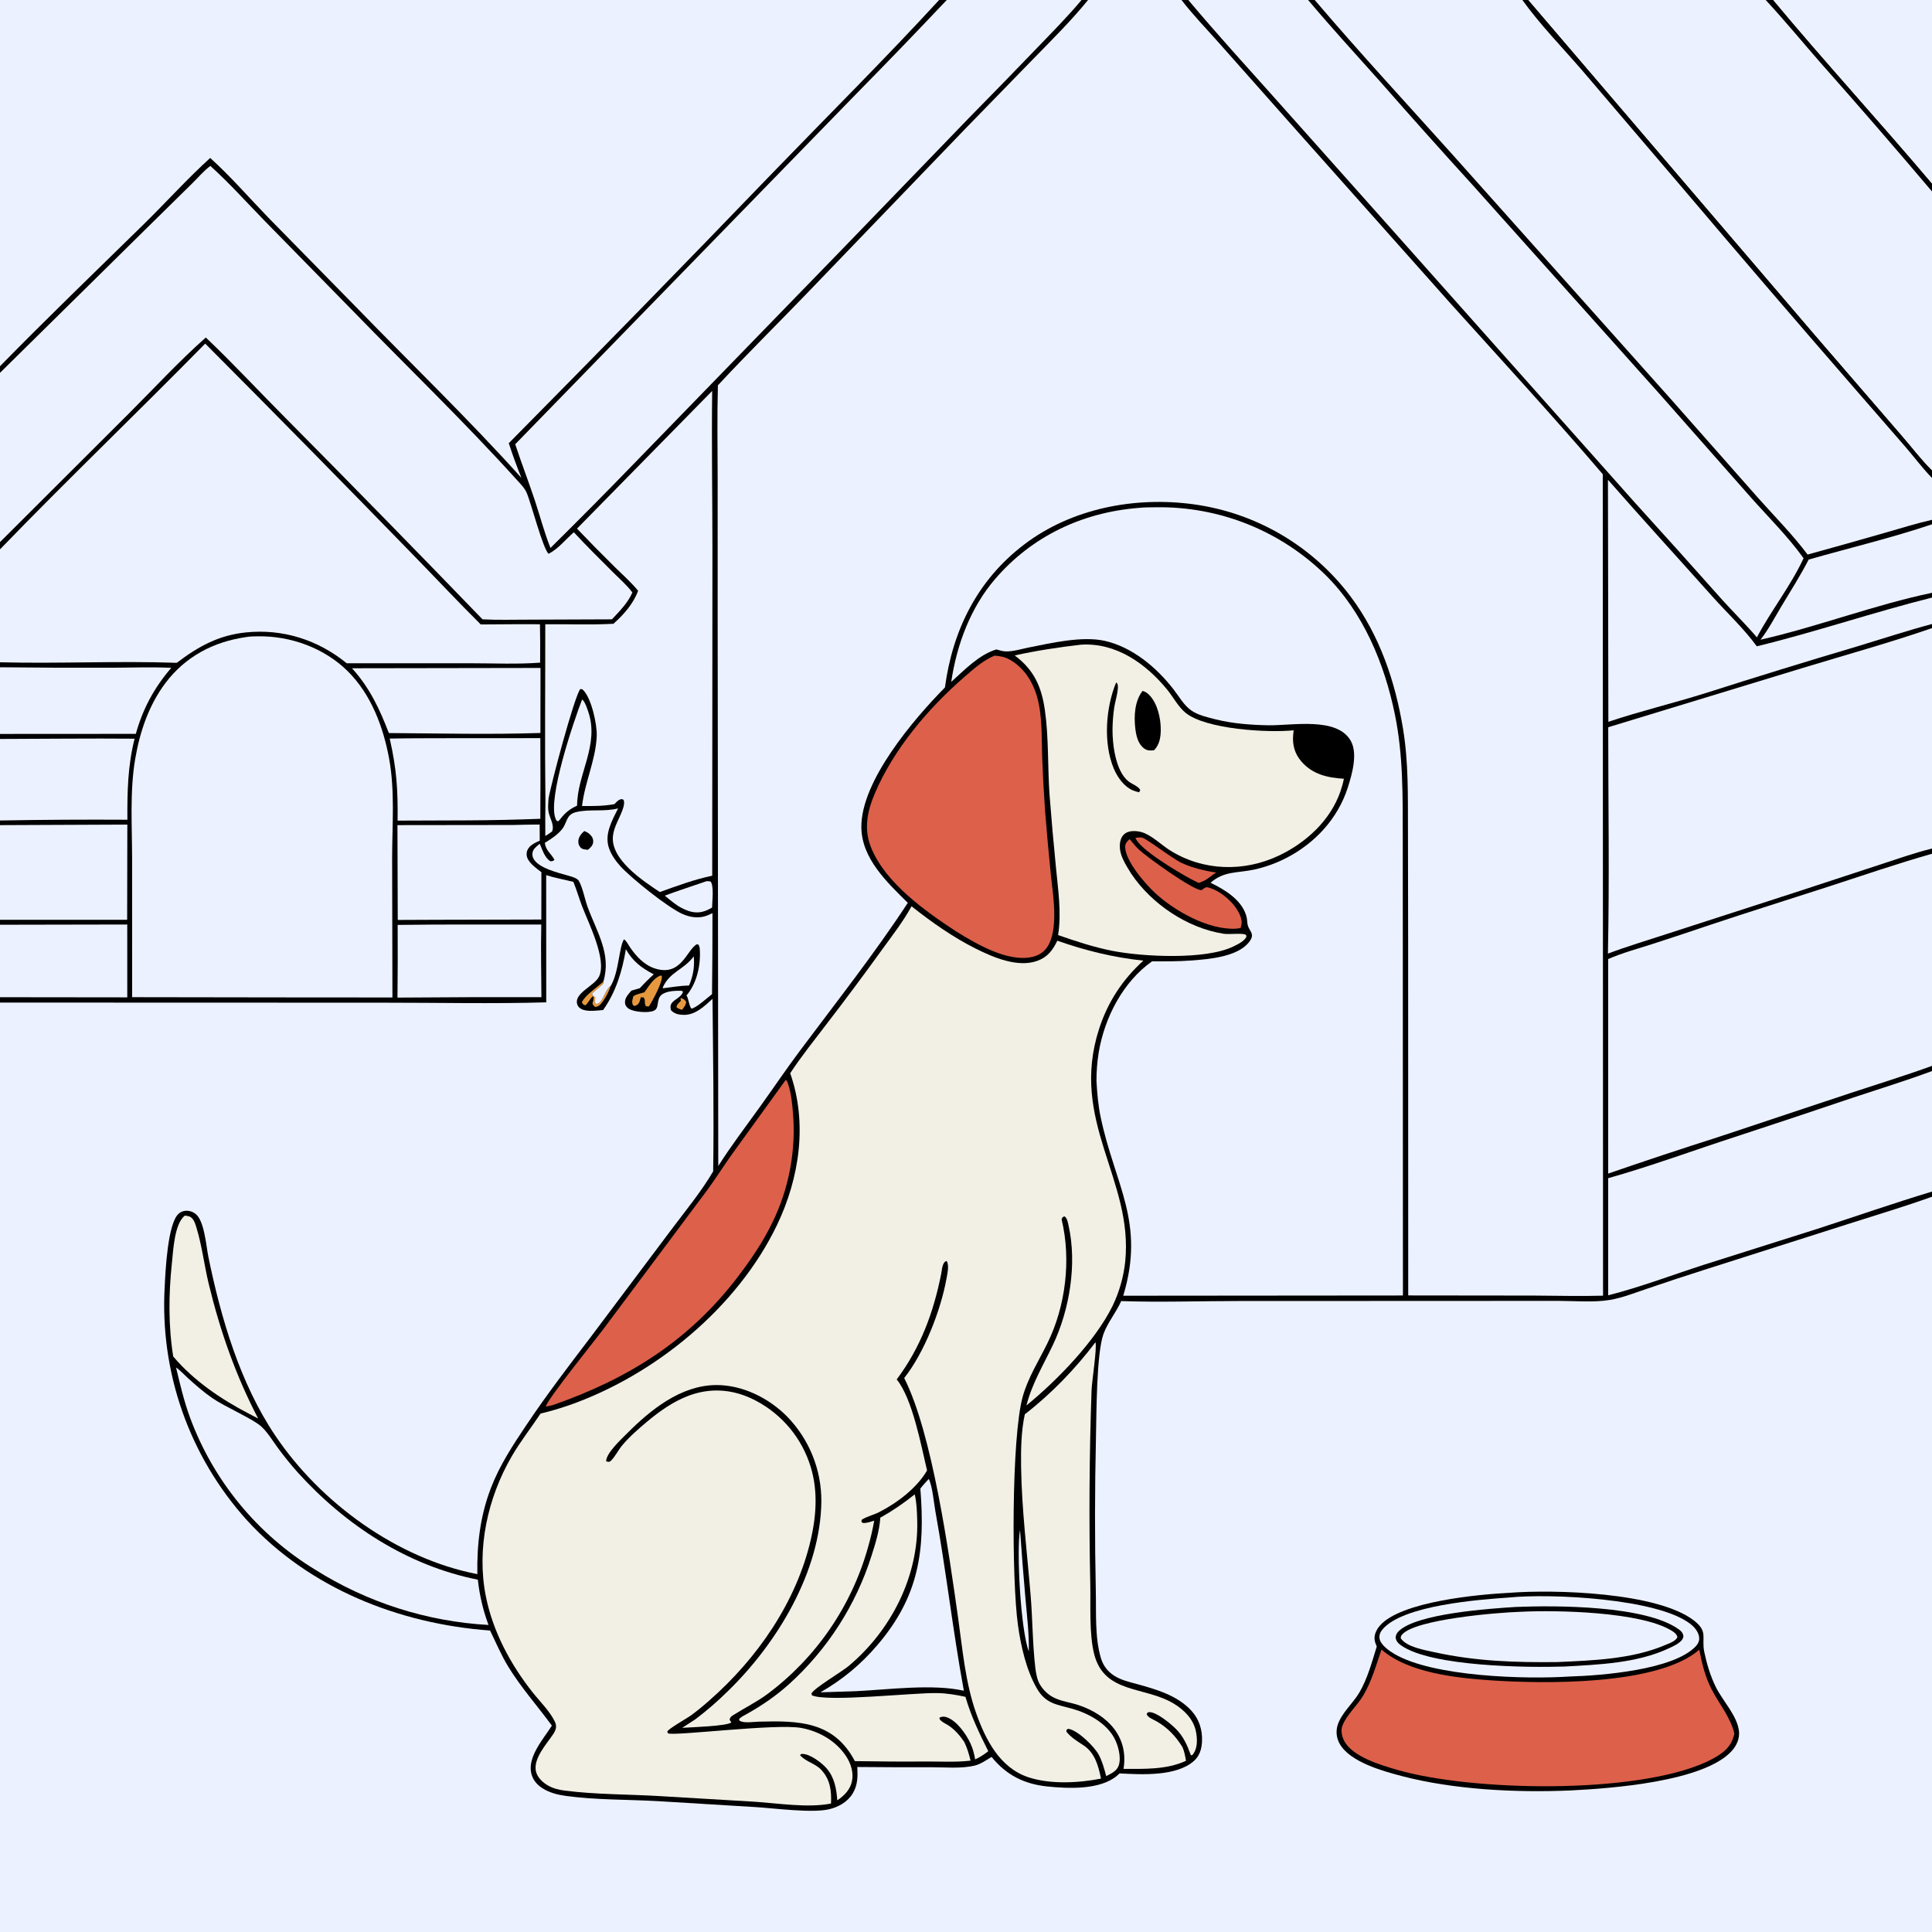
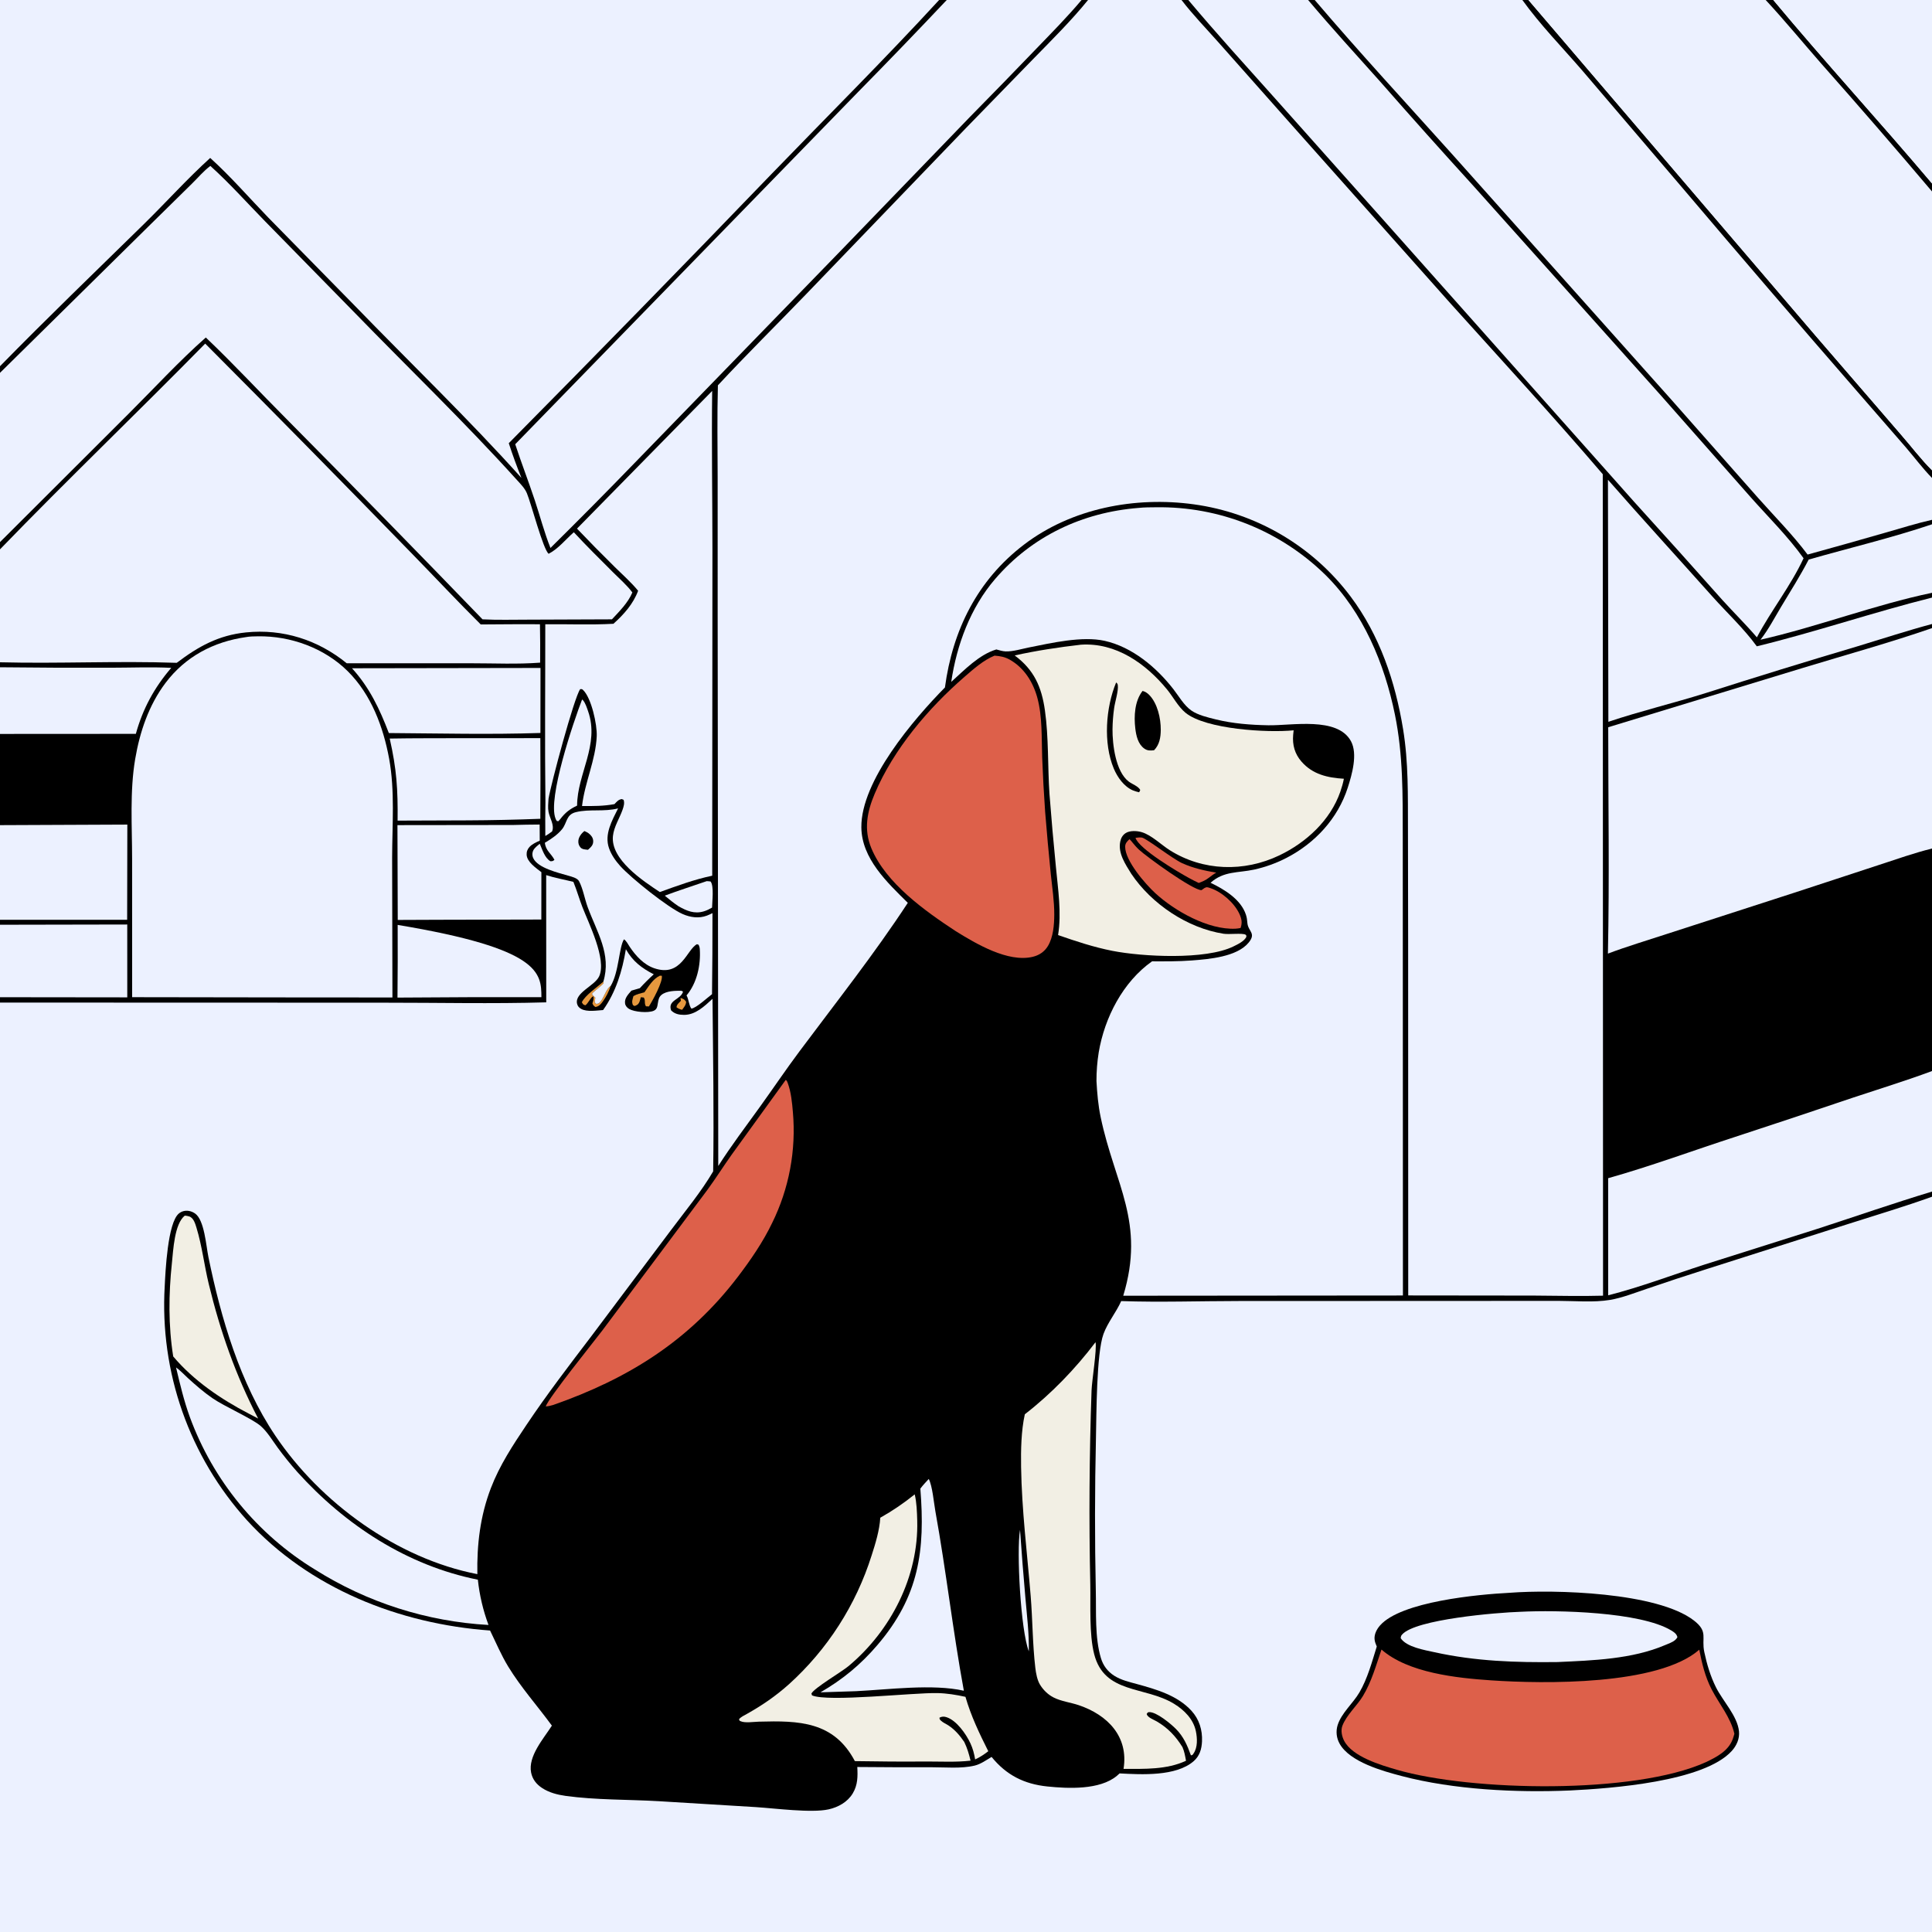
<svg xmlns="http://www.w3.org/2000/svg" width="1024" height="1024" viewBox="0 0 1024 1024" fill="none">
  <rect x="0" y="0" width="1024" height="1024" fill="#333333" stroke="none" />
  <g clip-path="url(#clip0_6921_1825)">
    <path d="M0 0H497.753H501.793H573.25H576.691H626.234H629.831H693.335H696.831H806.873H810.11H935.853H939.876H1024V97.228V101.476V249.256V253.336V275.516V277.882V314.201V316.731V330.729V332.912V449.739V452.494V564.938V567.674V631.557V634.29V1024H0V531.382V528.541V490.132V487.504V437.339V434.873V391.66V389.002V353.665V351.025V291.165V287.318V197.608V194.104V0Z" fill="black" />
    <path d="M360.671 528.982C360.83 529.006 360.997 529 361.149 529.054C362.434 529.515 362.902 529.886 363.656 530.942C363.618 532.688 362.506 533.866 361.529 535.225C360.345 534.932 359.597 534.601 358.587 533.917C358.548 532.471 359.933 531.514 360.878 530.448L360.671 528.982Z" fill="#E6983E" />
    <path d="M319.781 520.291L319.935 521.127C319.148 522.15 313.93 526.26 313.865 526.485C313.788 526.75 313.917 527.033 313.943 527.307L315.509 528.749C315.452 529.616 315.366 530.455 315.233 531.313L315.981 532.066C317.064 531.998 317.278 531.964 318.071 531.129C320.07 529.023 321.396 523.866 323.673 522.595C322.697 525.434 321.37 528.206 319.614 530.649C318.494 532.206 317.531 533.417 315.584 533.73C314.584 533.025 314.463 532.924 313.995 531.8C314.376 530.549 314.925 529.389 314.45 528.099C313.256 528.258 311.72 531.888 310.272 532.821C308.922 532.466 309.122 532.319 308.383 531.227C310.249 527.359 316.543 523.268 319.781 520.291Z" fill="#E6983E" />
    <path d="M341.557 525.942C343.841 522.716 346.037 518.91 349.711 517.143L350.776 517.155C351.412 520.395 345.861 530.406 343.931 533.437L342.374 533.362C341.28 531.738 342.308 530.297 341.202 528.704L339.633 528.567C339.386 529.492 339.165 530.552 338.741 531.411C338.199 532.508 337.397 532.832 336.319 533.215L335.466 532.72C334.691 530.814 335.237 529.927 335.718 527.963C337.552 526.891 339.52 526.471 341.557 525.942Z" fill="#E6983E" />
    <path d="M540.639 810.865C541.48 822.9 542.428 834.926 543.485 846.943C544.299 856.278 545.476 865.889 545.306 875.255C540.96 864.155 538.715 821.992 540.639 810.865Z" fill="#ECF1FF" />
-     <path d="M367.702 506.895C368.23 512.429 367.378 517.228 365.221 522.322C360.571 522.429 355.977 523.256 351.365 523.813L351.273 523.4C354.945 515.062 362.548 513.932 367.702 506.895Z" fill="#ECF1FF" />
    <path d="M601.844 444.064C602.782 443.947 604.337 443.757 605.25 443.938C607.739 444.431 621.444 455.175 626.563 457.504C632.328 460.127 638.427 461.462 644.637 462.534C643.259 463.243 642.047 464.241 640.807 465.162C639.071 466.52 637.421 467.213 635.371 467.996C633.619 467.161 631.89 466.281 630.186 465.355C624.207 462.086 603.553 449.875 601.844 444.064Z" fill="#DD604A" />
    <path d="M374.552 467.031C375.256 467.011 375.943 467.133 376.641 467.219C378.514 469.656 377.454 477.924 377.413 481.043C376.019 481.857 374.615 482.559 373.065 483.029C368.023 484.558 363.947 482.772 359.633 480.333C357.057 478.607 354.708 476.712 352.336 474.718C359.66 471.974 367.16 469.598 374.552 467.031Z" fill="#ECF1FF" />
    <path d="M308.522 370.736C308.69 370.881 308.882 371.003 309.026 371.172C310.291 372.654 311.074 375.176 311.714 377.007C317.915 394.737 305.896 410.203 305.878 426.987C301.908 428.885 299.566 430.704 296.895 434.213L295.949 435.252L295.142 435.161C294.768 434.59 294.747 434.607 294.446 433.859C290.168 423.223 303.934 382.642 308.522 370.736Z" fill="#ECF1FF" />
    <path d="M598.655 444.768C599.204 445.235 599.773 445.999 600.241 446.568C601.347 447.907 602.409 449.16 603.682 450.344C607.761 454.139 632.34 471.945 636.823 471.796C637.204 471.514 637.956 470.944 638.34 470.713C639.583 469.967 640.108 470.272 641.428 470.694C647.529 472.647 654.191 478.542 656.885 484.328C658.124 486.989 658.523 489.092 657.525 491.865C656.619 492.039 655.74 492.179 654.816 492.223C640.43 492.914 622.637 482.862 612.372 473.439C607.075 468.578 596.348 456.238 596.359 448.818C596.361 446.931 597.389 445.959 598.655 444.768Z" fill="#DD604A" />
    <path d="M97.936 644.311C98.783 644.366 99.427 644.478 100.253 644.727C102.6 645.432 103.495 648.616 104.139 650.723C107.079 660.333 108.273 670.747 110.649 680.556C116.717 705.609 124.928 728.989 136.83 751.859L131.824 749.235C117.138 741.613 102.541 731.706 91.803 718.941C89.208 702.694 89.363 685.891 91.1 669.559C91.847 662.547 92.408 648.772 97.936 644.311Z" fill="#F2EFE4" />
    <path d="M0 490.133L67.444 490.004L67.459 528.621L0 528.542V490.133Z" fill="#ECF1FF" />
    <path d="M958.639 296.589C980.331 290.362 1002.64 285.109 1024 277.883V314.202C993.52 320.558 963.534 332.145 933.094 339.066C937.285 333.721 940.586 327.347 944.091 321.511C949.032 313.284 954.224 305.112 958.639 296.589Z" fill="#ECF1FF" />
    <path d="M492.262 783.881C494.21 787.599 494.958 796.518 495.763 800.971C501.481 832.59 505.046 864.542 510.862 896.122C494.229 892.395 471.124 895.51 453.612 896.363C447.365 896.598 441.117 896.801 434.867 896.972C446.674 890.125 456.134 882.322 465.026 871.93C487.185 846.033 490.414 821.723 487.803 788.993C489.165 787.176 490.723 785.546 492.262 783.881Z" fill="#ECF1FF" />
    <path d="M0 353.664C19.564 353.885 39.128 353.965 58.693 353.904C69.347 353.892 80.133 353.446 90.77 353.968C81.779 364.435 75.686 375.636 72 388.959L0 389.001V353.664Z" fill="#ECF1FF" />
-     <path d="M210.772 490.221C236.134 489.873 261.529 490.062 286.895 490.022C286.598 502.831 286.888 515.695 286.959 528.508C261.53 528.457 236.101 528.535 210.672 528.744C210.807 515.903 210.841 503.062 210.772 490.221Z" fill="#ECF1FF" />
-     <path d="M0 391.66C23.768 391.611 47.563 391.315 71.329 391.521C67.687 406.083 67.449 419.585 67.517 434.474C45.01 434.341 22.504 434.474 0 434.873V391.66Z" fill="#ECF1FF" />
+     <path d="M210.772 490.221C286.598 502.831 286.888 515.695 286.959 528.508C261.53 528.457 236.101 528.535 210.672 528.744C210.807 515.903 210.841 503.062 210.772 490.221Z" fill="#ECF1FF" />
    <path d="M186.562 354.19L286.473 354.029L286.435 388.489C259.77 389.374 232.782 388.713 206.096 388.531C201.195 375.754 195.882 364.437 186.562 354.19Z" fill="#ECF1FF" />
    <path d="M244.88 391.247L286.391 391.234C286.475 405.482 286.473 419.729 286.385 433.976C273.552 434.473 260.714 434.753 247.872 434.815L210.734 434.944C210.916 418.443 210.242 407.709 206.555 391.454C219.32 391.218 232.111 391.311 244.88 391.247Z" fill="#ECF1FF" />
    <path d="M0 437.339L67.492 437.049L67.395 487.516L0 487.504V437.339Z" fill="#ECF1FF" />
    <path d="M286.091 447.213C287.434 450.292 288.704 454.697 291.73 456.479C292.916 456.434 292.971 456.485 293.864 455.723C292.104 452.304 289.208 450.883 288.794 446.672L289.469 446.276C292.421 444.51 295.713 442.207 297.895 439.506C300.697 436.04 299.953 431.75 305.273 430.447C312.469 428.684 320.163 430.384 327.602 428.461C324.392 434.931 320.197 442.168 322.794 449.57C324.032 453.097 326.258 456.256 328.745 459.017C334.477 465.384 353.929 480.995 361.781 484.45C365.854 486.242 370.426 486.914 374.671 485.3C375.678 484.917 376.655 484.446 377.624 483.978C377.649 498.297 377.57 512.616 377.388 526.934C374.876 528.811 369.119 534.215 366.463 534.596C365.11 532.931 365.116 529.746 363.875 527.591C369.388 521.11 371.481 511.497 370.903 503.03C370.846 502.19 370.644 501.519 370.293 500.759L369.397 500.453C363.967 503.263 361.165 518.086 346.783 513.197C341.268 511.322 336.975 506.627 333.81 501.902C332.921 500.575 332.055 498.731 330.724 497.849C328.028 502.097 328.097 515.214 323.671 522.595C321.394 523.866 320.068 529.023 318.069 531.129C317.276 531.964 317.062 531.998 315.979 532.066L315.231 531.313C315.364 530.455 315.45 529.616 315.507 528.749L313.941 527.307C313.915 527.033 313.786 526.75 313.863 526.485C313.928 526.26 319.146 522.15 319.933 521.127L319.779 520.291C324.196 505.799 316.354 494.014 311.478 480.784C309.901 476.506 309.009 471.033 306.911 467.066C305.991 465.326 302.968 464.652 301.166 464.119C296.198 462.648 285.008 460.13 282.613 454.796C282.544 454.645 282.483 454.491 282.43 454.334C282.377 454.177 282.333 454.017 282.296 453.855C282.26 453.693 282.232 453.53 282.213 453.365C282.194 453.2 282.183 453.035 282.18 452.869C282.178 452.703 282.184 452.537 282.199 452.372C282.214 452.207 282.237 452.043 282.269 451.88C282.301 451.717 282.341 451.557 282.39 451.398C282.439 451.239 282.495 451.084 282.56 450.931C283.21 449.403 284.853 448.241 286.091 447.213Z" fill="#ECF1FF" />
    <path d="M309.765 440.471C310.567 440.832 311.336 441.172 312.036 441.713C313.334 442.719 314.343 444.01 314.409 445.724C314.494 447.966 313.165 449.026 311.658 450.397C310.337 450.268 308.579 450.227 307.664 449.16C306.738 448.079 306.417 446.902 306.553 445.508C306.746 443.537 308.246 441.609 309.765 440.471Z" fill="black" />
    <path d="M272.002 437.259C276.677 437.123 281.352 437.044 286.028 437.023L286.081 445.571C284.207 446.393 282.144 447.326 280.71 448.831C279.574 450.023 279.046 451.403 279.134 453.064C279.339 456.918 284.214 460.137 286.944 462.272L286.919 487.373L232.746 487.497L210.811 487.585L210.656 437.335L272.002 437.259Z" fill="#ECF1FF" />
    <path d="M484.82 792.043C485.871 796.38 486.029 801.476 486.15 805.948C486.947 835.488 472.201 864.339 449.693 883.099C445.941 886.225 431.598 894.611 430.06 897.623L430.397 898.591C438.785 902.236 483.887 897.105 496.819 897.367C501.958 897.47 506.698 898.278 511.708 899.351C514.679 909.615 519.057 918.688 523.812 928.188C521.554 929.923 519.447 931.346 516.84 932.524C516.369 929.582 515.605 926.708 514.346 924.002C512.044 919.058 507.023 911.854 501.63 910.133C500.282 909.703 499.182 909.754 497.946 910.398C497.961 911.303 498.163 911.454 498.816 912.06C499.927 913.092 501.446 913.69 502.712 914.527C506.183 916.823 508.742 919.853 511.064 923.253C512.627 926.437 513.598 929.748 514.416 933.184C506.849 934.066 498.836 933.621 491.208 933.631C478.504 933.726 465.8 933.658 453.097 933.429C441.988 912.363 423.53 911.92 402.17 912.52C399.58 912.592 394.886 913.313 392.659 912.323C391.797 911.941 392.1 912.176 391.695 911.24C392.714 909.977 394.347 909.264 395.748 908.478C403.966 903.866 411.09 899.001 418.149 892.69C419.418 891.543 420.667 890.376 421.896 889.189C423.126 888.001 424.336 886.793 425.525 885.565C426.715 884.337 427.884 883.09 429.032 881.823C430.181 880.556 431.308 879.271 432.413 877.967C433.519 876.663 434.603 875.341 435.665 874.001C436.727 872.661 437.767 871.304 438.783 869.929C439.8 868.554 440.794 867.163 441.765 865.756C442.736 864.349 443.683 862.926 444.606 861.487C445.53 860.048 446.43 858.595 447.305 857.126C448.181 855.657 449.032 854.175 449.858 852.678C450.685 851.181 451.486 849.671 452.262 848.148C453.039 846.625 453.79 845.089 454.515 843.541C455.241 841.992 455.94 840.432 456.613 838.861C457.287 837.29 457.935 835.708 458.556 834.115C459.178 832.522 459.772 830.92 460.34 829.307C460.908 827.694 461.45 826.073 461.964 824.442C463.97 818.264 466.199 810.96 466.565 804.425C473.11 800.754 478.984 796.727 484.82 792.043Z" fill="#F2EFE4" />
    <path d="M93.305 724.766C95.54 726.328 97.58 728.586 99.612 730.434C103.761 734.205 107.951 737.864 112.576 741.052C119.082 745.536 133.899 751.979 138.302 755.921C141.79 759.044 144.34 763.407 147.097 767.175C150.4 771.685 153.907 776.031 157.617 780.213C182.99 808.357 215.855 829.815 253.274 837.267C253.71 841.368 254.4 845.426 255.344 849.442C256.289 853.457 257.481 857.397 258.919 861.263C256.889 861.149 254.86 861.004 252.833 860.827C250.807 860.649 248.784 860.44 246.764 860.198C244.745 859.956 242.73 859.683 240.718 859.378C238.708 859.072 236.702 858.734 234.701 858.366C232.701 857.996 230.707 857.596 228.719 857.164C226.732 856.731 224.752 856.267 222.779 855.773C220.806 855.277 218.841 854.751 216.885 854.194C214.929 853.637 212.982 853.049 211.044 852.43C209.107 851.811 207.18 851.162 205.262 850.482C203.345 849.801 201.439 849.091 199.545 848.351C197.651 847.61 195.768 846.84 193.898 846.04C192.028 845.239 190.171 844.409 188.327 843.551C186.483 842.691 184.654 841.803 182.838 840.887C181.022 839.97 179.222 839.024 177.436 838.05C175.65 837.076 173.88 836.074 172.126 835.044C170.373 834.014 168.636 832.956 166.915 831.871C165.968 831.292 165.027 830.703 164.092 830.105C163.157 829.507 162.228 828.899 161.306 828.281C160.384 827.663 159.469 827.035 158.559 826.398C157.651 825.761 156.748 825.115 155.852 824.459C154.957 823.803 154.069 823.137 153.187 822.463C152.306 821.788 151.432 821.104 150.564 820.411C149.697 819.718 148.837 819.016 147.984 818.306C147.132 817.594 146.288 816.874 145.45 816.146C144.612 815.417 143.783 814.68 142.961 813.934C142.139 813.188 141.325 812.433 140.519 811.67C139.713 810.906 138.915 810.135 138.125 809.355C137.335 808.575 136.554 807.787 135.78 806.991C135.007 806.194 134.242 805.39 133.485 804.578C132.729 803.765 131.981 802.945 131.241 802.117C130.502 801.289 129.771 800.453 129.049 799.61C128.328 798.766 127.615 797.916 126.911 797.058C126.207 796.199 125.512 795.333 124.826 794.461C124.14 793.588 123.464 792.708 122.796 791.821C122.129 790.934 121.471 790.04 120.822 789.14C120.174 788.238 119.535 787.331 118.905 786.417C118.276 785.503 117.656 784.582 117.045 783.655C116.435 782.727 115.835 781.794 115.244 780.854C114.654 779.914 114.073 778.968 113.501 778.016C112.931 777.064 112.37 776.106 111.819 775.143C111.269 774.179 110.728 773.209 110.197 772.234C109.667 771.258 109.147 770.278 108.637 769.292C108.127 768.306 107.628 767.315 107.138 766.319C106.649 765.322 106.17 764.32 105.702 763.314C105.234 762.307 104.777 761.296 104.33 760.28C103.883 759.264 103.447 758.243 103.021 757.218C102.596 756.192 102.181 755.163 101.777 754.129C101.373 753.095 100.98 752.057 100.598 751.015C97.518 742.552 95.372 733.531 93.305 724.766Z" fill="#ECF1FF" />
    <path d="M416.475 572.344C417.119 572.88 417.255 573.305 417.538 574.078C419.285 578.86 419.832 584.429 420.249 589.469C420.359 590.724 420.448 591.981 420.515 593.24C420.582 594.498 420.628 595.758 420.652 597.018C420.677 598.278 420.68 599.538 420.661 600.799C420.642 602.059 420.602 603.318 420.541 604.577C420.48 605.835 420.397 607.093 420.292 608.349C420.188 609.605 420.062 610.859 419.915 612.111C419.768 613.363 419.6 614.612 419.41 615.858C419.221 617.104 419.01 618.346 418.778 619.585C418.546 620.823 418.293 622.058 418.019 623.288C417.745 624.518 417.45 625.744 417.135 626.964C416.819 628.184 416.482 629.398 416.125 630.607C415.768 631.815 415.391 633.018 414.993 634.214C414.595 635.41 414.177 636.598 413.738 637.78C413.299 638.961 412.841 640.135 412.362 641.301C411.883 642.467 411.385 643.624 410.867 644.774C410.349 645.922 409.812 647.062 409.255 648.193C404.404 658.29 397.877 667.805 391.095 676.706C365.224 710.656 332.992 730.753 293.164 744.675C291.831 745.066 290.65 745.343 289.25 745.439C290.803 740.792 314.82 711.038 319.182 705.268L374.739 630.916C379.268 624.747 383.357 618.25 387.791 612.009L416.475 572.344Z" fill="#DD604A" />
    <path d="M852.242 254.268C870.459 275.062 889.126 295.468 907.539 316.089C915.365 324.854 924.233 333.06 931.138 342.563C962.313 334.963 992.855 324.541 1024 316.731V330.729C1010.73 334.288 997.611 338.594 984.458 342.569C957.562 350.545 930.753 358.805 904.031 367.349C886.934 372.724 869.472 376.866 852.467 382.57L852.242 254.268Z" fill="#ECF1FF" />
    <path d="M580.655 711.383C581.441 715.098 578.741 731.624 578.548 736.983C577.354 771.288 577.132 805.599 577.88 839.917C578.095 851.06 577.233 866.126 579.933 876.714C585.363 898.003 606.862 893.556 622.328 903.078C627.716 906.396 632.53 911.209 633.846 917.612C634.6 921.284 634.847 926.132 632.624 929.345C632.058 930.164 632.235 930.181 631.205 930.361C629.29 925.07 627.318 920.469 623.289 916.401C620.605 913.693 612.908 907.242 609.021 907.467C608.248 907.512 608.211 907.859 607.772 908.405C608.144 910.309 611.444 911.405 613.121 912.392C619.036 915.873 623.155 920.223 626.734 926.016C627.763 928.337 628.149 930.758 628.613 933.234C618.502 938.008 606.434 937.568 595.5 937.537C598.272 920.413 587.037 908.945 571.794 903.791C567.405 902.306 562.528 901.791 558.387 899.677C555.411 898.159 552.926 895.706 551.196 892.861C549.736 890.461 549.069 886.761 548.744 884.003C547.269 871.47 547.312 858.509 546.278 845.891C544.425 823.278 541.552 800.238 541.201 777.571C541.062 768.594 541.229 758.355 543.181 749.593C557.16 738.778 569.995 725.477 580.655 711.383Z" fill="#F2EFE4" />
    <path d="M852.352 624.472C874.958 618.113 897.283 609.835 919.635 602.584C940.543 595.745 961.413 588.795 982.247 581.735C996.155 577.105 1010.27 572.791 1024 567.674V631.557C1003.62 637.722 983.418 644.75 963.165 651.335L903.405 670.249C886.492 675.704 869.583 682.171 852.365 686.536L852.352 624.472Z" fill="#ECF1FF" />
    <path d="M527.126 347.504C530.125 347.742 532.541 348.142 535.195 349.639C542.808 353.935 547.553 361.539 549.802 369.802C552.534 379.839 552.007 391.148 552.377 401.512C552.743 411.093 553.264 420.666 553.94 430.231C554.83 441.282 555.833 452.322 556.948 463.352C557.685 470.445 558.816 477.657 558.782 484.792C558.756 490.194 558.257 496.684 555.418 501.413C553.592 504.455 550.738 506.34 547.307 507.149C534.178 510.246 517.268 500.175 506.594 493.559C490.321 482.88 469.529 468.129 461.831 449.575C457.713 439.653 459.574 430.241 463.608 420.693C473.577 397.099 492.074 375.296 511.315 358.644C516.108 354.496 521.208 349.932 527.126 347.504Z" fill="#DD604A" />
    <path d="M305.822 280.177L377.467 207.199C377.128 235.118 377.591 263.094 377.603 291.019L377.494 464.143C367.939 466.136 358.895 469.51 349.731 472.801C340.691 466.834 323.551 455.522 324.872 443.101C325.397 438.16 328.312 433.866 329.945 429.252C330.552 427.537 331.13 425.708 330.528 423.925L329.536 423.523C327.734 423.795 326.88 424.95 325.683 426.196C319.983 427.278 314.268 427.266 308.491 427.199C309.936 414.688 315.725 402.793 316.279 390.247C316.556 383.969 313.409 369.88 309.072 365.737C308.402 365.097 308.36 365.268 307.512 365.261C304.282 369.675 292.015 415.576 290.73 423.354C290.611 425.582 290.323 428.136 290.737 430.33C291.372 433.693 294.011 437.343 292.616 440.677C291.439 441.583 290.314 442.354 289.025 443.093C288.965 437.163 288.986 431.234 289.088 425.304C288.714 393.853 289.038 362.33 289.012 330.867C301.021 330.746 313.137 331.277 325.125 330.616C330.571 325.771 335.68 320.034 338.216 313.116C334.539 308.611 329.927 304.575 325.795 300.478C319.026 293.82 312.368 287.053 305.822 280.177Z" fill="#ECF1FF" />
    <path d="M572.909 341.7C591.412 340.474 607.264 351.648 618.581 365.453C621.795 369.374 624.419 374.556 628.361 377.79C639.075 386.582 672.067 388.479 685.656 387.082C685.558 387.9 685.474 388.72 685.403 389.541C684.952 394.874 686.251 399.577 689.811 403.661C695.762 410.489 703.692 412.229 712.284 412.757C711.847 415.058 711.166 417.415 710.396 419.624C705.097 434.839 692.344 446.541 678.076 453.37C659.396 462.31 637.639 461.745 620.014 450.63C615.413 447.728 610.384 442.667 605.233 441.09C602.741 440.327 598.803 440.071 596.527 441.621C594.963 442.686 594.13 444.221 593.755 446.044C592.474 452.27 596.522 458.104 599.601 463.121C610.376 479.156 629.336 491.919 648.56 494.91C651.431 495.357 658.341 494.459 660.111 495.369C660.674 495.659 660.477 495.779 660.612 496.529C659.489 498.899 656.045 500.496 653.755 501.623C639.002 508.889 605.404 507.085 589.564 503.966C579.666 502.016 570.318 498.907 560.806 495.603C562.72 483.732 560.768 471.427 559.658 459.548C558.371 446.644 557.232 433.728 556.241 420.799C555.249 406.22 555.876 390.94 553.826 376.489C552.049 363.957 548.05 355.053 537.812 347.395C549.33 344.838 561.192 343.046 572.909 341.7Z" fill="#F2EFE4" />
    <path d="M591.564 361.748C591.961 361.917 592.376 362.549 592.44 362.984C592.904 366.185 590.985 371.878 590.514 375.319C589.99 379.026 589.703 382.751 589.654 386.494C589.586 394.432 591.259 408.927 598.242 414.235C600.07 415.625 603.36 416.719 604.355 418.708L603.773 419.931C602.674 419.657 601.549 419.385 600.504 418.939C595.721 416.9 592.271 411.988 590.319 407.332C584.674 393.866 586.059 375.019 591.564 361.748Z" fill="black" />
    <path d="M605.584 366.207C606.973 366.552 608.137 367.332 609.132 368.35C613.492 372.812 615.265 380.722 615.231 386.843C615.21 390.813 614.548 394.71 611.683 397.644C609.662 397.875 608.143 397.945 606.444 396.715C603.165 394.342 602.192 389.916 601.737 386.132C600.949 379.58 601.379 371.568 605.584 366.207Z" fill="black" />
    <path d="M501.795 0H573.252C565.685 8.996 557.309 17.466 549.153 25.927C537.585 37.97 525.94 49.939 514.219 61.833L446.145 132.334L336.124 245.62C321.504 260.723 306.715 275.659 291.757 290.427C288.498 282.274 286.238 273.54 283.467 265.195C280.158 255.228 276.361 245.438 273.078 235.455L454.566 49.005C470.478 32.833 486.221 16.498 501.795 0Z" fill="#ECF1FF" />
-     <path d="M1024 452.494V564.938C1009.7 570.125 995.083 574.598 980.639 579.381L910.533 602.713C891.071 608.918 871.684 615.353 852.374 622.018L852.359 508.316C859.897 505.042 868.016 502.84 875.84 500.337C886.072 497.024 896.28 493.641 906.464 490.189C927.177 483.258 948.022 476.785 968.792 470.034C987.151 464.067 1005.43 457.792 1024 452.494Z" fill="#ECF1FF" />
    <path d="M852.39 385.453L955.342 354.076C978.211 347.103 1001.41 340.731 1024 332.912V449.739C1014.55 452.072 1005.3 455.362 996.055 458.383L950.816 473.223L883.381 495.036C873.016 498.448 862.431 501.571 852.227 505.433C853.069 465.506 852.401 425.394 852.39 385.453Z" fill="#ECF1FF" />
    <path d="M629.828 0H693.332C705.69 14.679 718.671 28.868 731.457 43.175C747.774 61.784 764.267 80.237 780.936 98.533L880.051 209.311L927.775 263.403C937.226 274.055 947.63 284.294 955.929 295.885C949.164 310.459 938.749 323.565 931.186 337.809C925.383 331.004 918.935 324.69 912.933 318.051C897.39 300.566 881.753 283.165 866.023 265.847L733.876 117.319L675.748 52.102C660.338 34.857 644.695 17.713 629.828 0Z" fill="#ECF1FF" />
    <path d="M130.375 337.678C132.336 337.302 134.682 337.291 136.684 337.259C154.054 336.978 171.935 343.476 184.333 355.777C196.734 368.082 203.158 385.284 206.257 402.166C209.361 419.071 207.88 437.358 207.84 454.534L207.999 528.683L148.75 528.641L70.036 528.525L70.019 455.198C70.011 437.838 68.737 419.452 71.647 402.322C74.1 387.887 78.852 373.751 87.734 361.957C98.281 347.95 113.236 340.126 130.375 337.678Z" fill="#ECF1FF" />
    <path d="M108.765 182.115C145.658 219.155 182.33 256.414 218.779 293.892C230.803 306.205 242.597 318.845 254.801 330.966C265.257 330.931 275.736 330.764 286.191 330.875C286.324 337.655 286.354 344.436 286.281 351.216C274.221 352.138 261.723 351.543 249.62 351.547L183.759 351.535C168.538 339.153 149.969 333.183 130.338 335.197C115.789 336.69 105.108 342.651 93.684 351.31C62.501 350.221 31.198 351.818 0 351.024V291.164C35.687 254.274 72.802 218.746 108.765 182.115Z" fill="#ECF1FF" />
    <path d="M0 197.607L79.861 118.862L101.833 97.242C104.958 94.186 107.988 90.539 111.494 87.949C121.669 97.105 130.919 107.495 140.486 117.284L187.548 165.31C216.331 194.954 246.319 223.768 274.007 254.426C275.968 256.597 278.126 258.722 279.271 261.447C281.537 266.84 287.864 291.226 290.797 293.516C295.887 290.912 299.86 285.835 304.14 282.1C310.91 289.434 318.04 296.423 325.087 303.489C328.428 306.838 332.355 310.212 335.161 314.02C332.911 319.442 328.302 324.008 324.344 328.26L279.75 328.429C271.786 328.422 263.691 328.677 255.741 328.255C221.311 292.611 186.654 257.189 151.77 221.988C137.523 207.715 123.705 192.749 109.083 178.883C94.854 191.457 81.704 205.801 68.237 219.226L0 287.317V197.607Z" fill="#ECF1FF" />
    <path d="M603.49 269.201C606.492 268.881 609.647 268.884 612.665 268.864C613.702 268.847 614.738 268.843 615.775 268.853C616.812 268.861 617.848 268.883 618.885 268.918C619.921 268.952 620.957 269 621.992 269.061C623.027 269.121 624.061 269.195 625.094 269.281C626.127 269.367 627.159 269.465 628.19 269.577C629.221 269.689 630.25 269.813 631.278 269.951C632.306 270.087 633.332 270.237 634.355 270.4C635.379 270.562 636.401 270.738 637.421 270.926C638.44 271.114 639.457 271.314 640.472 271.528C641.487 271.741 642.499 271.967 643.508 272.205C644.517 272.443 645.523 272.693 646.526 272.957C647.529 273.22 648.528 273.496 649.524 273.784C650.52 274.072 651.512 274.372 652.501 274.685C653.49 274.997 654.474 275.322 655.455 275.659C656.436 275.996 657.412 276.345 658.384 276.706C659.355 277.067 660.322 277.44 661.285 277.826C662.248 278.211 663.205 278.608 664.158 279.017C665.111 279.426 666.059 279.847 667.001 280.279C667.944 280.711 668.881 281.155 669.812 281.611C670.743 282.067 671.669 282.534 672.588 283.013C673.508 283.491 674.422 283.981 675.329 284.483C676.236 284.984 677.138 285.496 678.033 286.02C678.928 286.543 679.816 287.078 680.698 287.624C681.579 288.169 682.454 288.725 683.322 289.293C684.19 289.86 685.051 290.438 685.904 291.027C686.757 291.615 687.603 292.215 688.442 292.825C689.281 293.434 690.112 294.054 690.935 294.685C691.758 295.315 692.574 295.955 693.381 296.606C694.188 297.256 694.988 297.916 695.779 298.587C696.57 299.257 697.352 299.937 698.127 300.627C698.901 301.316 699.666 302.015 700.423 302.724C701.18 303.432 701.928 304.15 702.667 304.878C722.526 324.574 733.815 351.701 739.338 378.757C743.743 400.338 743.456 421.548 743.491 443.447L743.517 501.431L743.577 686.636L595.343 686.765C607.173 647.761 590.887 627.915 583.386 592.174C582.049 585.807 581.506 579.452 581.15 572.973C581.135 567.861 581.535 562.783 582.35 557.737C585.443 539.368 595.17 520.426 610.609 509.526C617.669 509.544 624.715 509.601 631.76 509.06C640.84 508.364 655.724 507.163 661.905 499.484C665.922 494.494 661.458 493.679 661.128 489.1C661.022 487.628 660.829 486.232 660.368 484.82C657.709 476.676 648.859 471.348 641.612 467.888C648.737 461.554 656.075 462.777 664.777 460.89C667.716 460.236 670.602 459.399 673.435 458.377C676.268 457.355 679.024 456.157 681.703 454.783C696.965 446.938 709.076 433.895 714.351 417.443C716.56 410.551 719.729 399.628 716.029 392.835C708.874 379.694 684.628 384.652 672.189 384.413C662.835 384.232 653.467 383.532 644.36 381.286C640.252 380.273 634.973 379.044 631.46 376.604C627.516 373.865 624.856 369.061 621.947 365.314C612.95 353.727 600.16 342.953 585.535 339.665C573.642 336.991 557.21 340.8 545.344 343.169C541.522 343.933 536.86 345.39 533.01 345.256C531.385 345.199 529.64 344.639 528.074 344.219C518.878 346.994 511.162 355.114 504.172 361.418C507.102 341.722 514.321 322.158 527.406 306.922C546.932 284.186 573.711 271.559 603.49 269.201Z" fill="#ECF1FF" />
    <path d="M696.828 0H806.87H810.107H935.85H939.873H1024V97.228V101.476V249.256V253.336V275.516C1015.97 277.315 1007.97 279.853 1000.04 282.109C986.068 286.132 972.075 290.073 958.06 293.933C950.18 283.383 940.56 273.732 931.809 263.877L885.818 211.807L769.674 81.732C745.304 54.598 720.479 27.764 696.828 0Z" fill="#ECF1FF" />
    <path d="M806.875 0H810.112L962.484 178.155L1007.25 229.991C1012.8 236.319 1018.08 243.347 1024 249.256V253.336C1019.05 248.254 1014.76 242.503 1010.14 237.119L984.091 207.164C953.071 171.485 922.273 135.616 891.697 99.556L838.687 37.433C828.103 25.177 816.349 13.145 806.875 0Z" fill="black" />
    <path d="M810.109 0H935.852H939.875H1024V97.228V101.476V249.256C1018.08 243.347 1012.8 236.319 1007.25 229.991L962.481 178.155L810.109 0Z" fill="#ECF1FF" />
    <path d="M935.852 0H939.875C967.313 32.921 996.333 64.492 1024 97.228V101.476C1004.7 78.671 985.138 56.089 965.322 33.729C955.492 22.515 945.992 10.925 935.852 0Z" fill="black" />
    <path d="M939.875 0H1024V97.228C996.333 64.492 967.313 32.921 939.875 0Z" fill="#ECF1FF" />
    <path d="M0 0H497.753C468.942 31.351 438.66 61.44 409.071 92.065C362.922 139.988 316.452 187.6 269.663 234.9C271.683 241.116 273.921 247.253 276.376 253.311C248.36 222.102 217.185 192.123 187.895 161.888L142.269 115.394C132.101 104.871 122.253 93.52 111.411 83.714C99.266 94.734 87.936 107.333 76.186 118.851C50.711 143.821 24.951 168.613 0 194.104V0Z" fill="#ECF1FF" />
-     <path d="M483.135 480.34C493.66 488.714 505.203 496.825 517.254 502.842C526.433 507.425 539.44 513.004 549.762 509.277C555.276 507.286 557.957 503.621 560.404 498.597C575.306 503.839 590.284 507.511 606.008 509.153C594.953 519.212 587.207 530.964 582.57 545.247C566.647 594.307 600.828 625.032 596.38 668.765C596.16 670.783 595.854 672.788 595.464 674.78C595.074 676.773 594.601 678.745 594.044 680.697C593.488 682.649 592.849 684.574 592.129 686.473C591.41 688.371 590.612 690.235 589.734 692.066C580.588 710.722 560.257 731.739 544.035 744.908C547.093 733.104 552.859 723.763 558.024 712.912C566.913 694.235 570.928 669.919 566.355 649.549C565.987 647.909 565.628 645.587 564.205 644.696C562.957 645.168 563.224 645.138 562.67 646.234C567.826 667.617 564.842 692.313 555.126 711.999C550.563 721.243 544.935 730.098 542.102 740.091C536.025 761.529 536.187 837.286 539.527 861.286C541.074 872.398 543.926 885.172 549.599 894.97C554.264 903.028 560.051 903.377 568.174 905.633C576.702 908.001 586.294 913.199 590.618 921.248C592.655 925.042 594.353 931.36 592.994 935.603C591.987 938.749 589.016 939.962 586.315 941.376C585.285 937.503 584.245 933.568 582.336 930.016C580.055 925.77 571.603 917.476 566.744 916.409C565.917 916.227 566.09 916.359 565.268 916.866L565.226 917.84C567.759 920.98 570.924 922.846 574.245 925.024C580.331 929.013 582.183 935.961 583.558 942.701C571.726 945.028 556.851 945.82 545.235 942.037C529.824 937.019 522.249 921.876 517.22 907.539C511.623 891.585 510.166 874.119 507.807 857.441C502.971 823.238 494.172 759.8 479.244 730.388C489.869 716.987 498.59 694.631 501.652 677.744C502.101 675.266 503.206 670.471 501.751 668.371C499.42 668.759 499.275 673.04 498.862 675.124C494.79 695.653 487.915 714.245 475.273 731.123C483.661 741.393 488.197 766.09 491.357 779.377C485.956 788.737 475.402 796.659 465.905 801.483C462.948 802.985 459.501 803.738 456.732 805.473L456.565 806.588L457.338 807.2C459.447 807.342 461.361 806.586 463.354 805.978C462.512 810.737 461.418 815.436 460.071 820.077C459.533 822.004 458.956 823.918 458.339 825.821C457.723 827.724 457.067 829.614 456.373 831.49C455.679 833.366 454.946 835.227 454.175 837.073C453.405 838.919 452.597 840.748 451.751 842.561C450.906 844.374 450.024 846.168 449.104 847.945C448.185 849.721 447.23 851.479 446.238 853.216C445.247 854.953 444.22 856.67 443.158 858.365C442.096 860.06 441 861.733 439.869 863.383C438.739 865.034 437.576 866.66 436.378 868.263C435.181 869.865 433.951 871.442 432.689 872.994C431.427 874.546 430.134 876.072 428.809 877.571C427.485 879.07 426.13 880.54 424.745 881.984C423.36 883.427 421.946 884.842 420.503 886.227C419.06 887.612 417.589 888.968 416.09 890.293C414.592 891.618 413.067 892.911 411.515 894.174C409.963 895.436 408.386 896.666 406.784 897.864C400.853 902.229 394.561 905.29 388.428 909.182C387.372 909.852 386.978 910.267 386.694 911.468L387.604 912.922C385.307 914.91 366.153 915.471 361.59 915.786L368.526 911.284C374.582 906.713 380.308 901.761 385.705 896.429C411.852 871.076 434.954 832.984 435.334 795.738C435.339 794.704 435.319 793.671 435.274 792.638C435.229 791.605 435.159 790.574 435.063 789.545C434.968 788.516 434.848 787.489 434.703 786.466C434.558 785.442 434.388 784.422 434.194 783.407C434 782.392 433.781 781.381 433.538 780.377C433.295 779.372 433.027 778.374 432.735 777.383C432.444 776.391 432.128 775.407 431.788 774.43C431.449 773.454 431.086 772.486 430.7 771.527C430.314 770.568 429.904 769.62 429.472 768.681C429.04 767.742 428.586 766.814 428.108 765.897C427.631 764.98 427.132 764.075 426.61 763.182C426.089 762.289 425.546 761.41 424.982 760.543C424.419 759.676 423.835 758.824 423.229 757.986C422.624 757.148 421.999 756.325 421.354 755.517C420.709 754.709 420.045 753.917 419.361 753.142C418.678 752.366 417.976 751.607 417.256 750.866C407.583 741.056 393.669 734.061 379.716 734.107C360.953 734.169 344.883 747.133 332.297 759.789C329.35 762.753 321.256 770.174 321.27 774.536C322.344 774.771 322.878 775.105 323.774 774.244C325.986 772.118 327.646 768.66 329.649 766.232C333.501 761.566 338.502 757.253 343.138 753.371C349.71 747.867 356.837 742.849 364.903 739.795C376.066 735.569 387.398 736.197 398.188 741.184C399.068 741.595 399.936 742.027 400.793 742.481C401.651 742.934 402.497 743.409 403.331 743.904C404.166 744.399 404.988 744.915 405.796 745.451C406.606 745.987 407.401 746.542 408.182 747.117C408.964 747.692 409.731 748.286 410.483 748.899C411.235 749.512 411.972 750.143 412.693 750.792C413.415 751.441 414.12 752.107 414.808 752.791C415.496 753.475 416.167 754.175 416.821 754.892C417.475 755.609 418.111 756.342 418.728 757.09C419.346 757.839 419.945 758.602 420.525 759.379C421.105 760.157 421.666 760.949 422.207 761.754C422.749 762.559 423.27 763.378 423.77 764.209C424.271 765.04 424.751 765.883 425.21 766.738C425.67 767.593 426.108 768.458 426.524 769.334C426.941 770.211 427.336 771.097 427.708 771.993C428.081 772.888 428.432 773.793 428.76 774.706C433.657 788.143 432.917 802.296 429.738 816.051C422.063 849.262 401.266 879.153 375.825 901.406C372.741 904.159 369.536 906.764 366.211 909.222C364.18 910.707 354.418 916.157 353.652 917.789L354.096 918.716C357.54 920.235 411.467 913.394 424.731 915.851C434.094 917.586 442.989 922.663 448.347 930.673C450.973 934.598 452.573 939.555 451.521 944.276C450.551 948.624 447.387 951.834 443.783 954.209C443.327 948.057 442.315 942.202 438.169 937.323C435.697 934.414 429.382 929.624 425.367 929.624C424.424 929.624 424.779 929.548 424.04 930.259C426.884 933.654 432.199 934.714 435.278 938.039C440.081 943.227 440.754 949.189 440.461 955.912C428.117 958.367 412.128 955.728 399.524 954.924L349.922 951.985C333.127 950.969 315.967 951.193 299.293 949.049C296.224 948.655 293.215 947.932 290.503 946.386C287.647 944.758 284.755 942.073 284.039 938.737C282.603 932.037 289.707 924.353 293.17 919.189C294.598 917.06 295.288 915.043 294.13 912.605C291.46 906.987 286.121 901.81 282.26 896.929C270.536 882.109 261.21 864.698 257.502 846.048C252.489 820.841 258.462 793.789 271.299 771.761C275.858 763.937 281.492 756.766 286.503 749.231C291.607 748.002 296.641 746.531 301.604 744.818C347.111 728.884 390.885 693.015 411.872 649.193C423.764 624.364 428.086 595.182 418.82 568.838C424.839 559.691 431.765 551.093 438.396 542.386C448.216 529.641 457.83 516.744 467.239 503.694C472.675 496.167 478.689 488.503 483.135 480.34Z" fill="#F2EFE4" />
    <path d="M576.691 0H626.234C632.198 7.81 639.278 15.074 645.795 22.44L684.904 66.544L769.03 161.088C795.989 191.016 823.321 220.734 849.501 251.345L849.649 686.737C837.476 687.098 825.233 686.728 813.052 686.684L746.388 686.61L746.343 498.565L746.245 439.452C746.186 421.634 746.557 404.123 743.666 386.471C739.539 361.275 731.272 336.678 715.784 316.086C715.166 315.264 714.537 314.449 713.899 313.642C713.261 312.835 712.612 312.037 711.954 311.246C711.296 310.455 710.629 309.673 709.951 308.899C709.273 308.124 708.586 307.358 707.89 306.601C707.194 305.844 706.488 305.095 705.773 304.355C705.059 303.615 704.335 302.884 703.602 302.162C702.87 301.44 702.128 300.727 701.377 300.023C700.627 299.319 699.868 298.624 699.1 297.939C698.333 297.254 697.557 296.579 696.773 295.913C695.989 295.247 695.196 294.591 694.396 293.944C693.596 293.297 692.787 292.661 691.971 292.034C691.155 291.407 690.332 290.791 689.5 290.185C688.67 289.579 687.831 288.983 686.985 288.397C686.139 287.812 685.286 287.237 684.426 286.672C683.566 286.107 682.699 285.554 681.825 285.011C680.951 284.468 680.071 283.935 679.184 283.414C678.298 282.893 677.404 282.382 676.504 281.882C675.605 281.383 674.7 280.895 673.788 280.418C672.877 279.941 671.96 279.475 671.036 279.02C670.114 278.566 669.185 278.123 668.251 277.691C667.317 277.26 666.378 276.84 665.434 276.431C664.49 276.022 663.54 275.626 662.586 275.241C661.632 274.856 660.674 274.482 659.71 274.121C658.747 273.76 657.779 273.41 656.807 273.073C655.835 272.735 654.86 272.409 653.88 272.096C652.9 271.783 651.917 271.481 650.929 271.192C649.942 270.903 648.951 270.626 647.957 270.361C646.963 270.096 645.965 269.844 644.965 269.603C643.965 269.363 642.961 269.135 641.955 268.92C640.949 268.705 639.941 268.502 638.93 268.311C637.919 268.12 636.906 267.942 635.89 267.776C634.875 267.611 633.858 267.458 632.838 267.317C601.673 263.011 567.997 269.364 542.671 288.711C517.987 307.568 504.919 333.968 500.835 364.37C484.13 381.345 456.314 413.925 456.534 438.491C456.682 455.051 470.239 467.727 481.156 478.527C463.339 505.721 443.113 531.28 423.68 557.313C416.576 566.83 409.904 576.722 402.971 586.372C395.45 596.84 387.613 607.131 380.691 618.008L380.376 326.195L380.37 252.962C380.336 236.732 380.07 220.452 380.5 204.228C395.726 187.837 411.696 172.085 427.222 155.973L512.238 67.612L547.732 31.152C557.6 21.05 567.789 10.965 576.691 0Z" fill="#ECF1FF" />
    <path d="M289.49 463.832C294.26 465.383 299.071 466.19 303.911 467.406C305.695 471.781 306.978 476.34 308.68 480.752C311.999 489.354 321.651 508.471 317.578 517.449C315.292 522.485 304.529 526.131 305.85 531.973C306.15 533.303 306.919 534.119 308.081 534.761C311.122 536.441 316.32 535.573 319.651 535.346C326.458 525.805 329.839 514.568 331.729 503.099C335.301 509.483 340.112 513.128 346.516 516.404C343.906 518.757 341.483 521.176 339.11 523.767L334.662 525.06C333.019 526.977 330.893 529.078 331.298 531.849C331.487 533.138 332.388 534.141 333.476 534.777C336.233 536.387 343.458 537.016 346.458 535.744C347.605 535.258 348.109 534.483 348.395 533.313C348.538 532.731 348.607 532.134 348.708 531.543C348.992 529.886 349.228 528.454 350.605 527.311C353.211 525.148 357.996 525.089 361.194 525.134L362.024 525.596C360.79 529.94 353.782 529.995 355.693 535.507C357.54 537.415 359.891 537.883 362.491 537.904C368.622 537.953 373.367 533.311 377.644 529.398C377.929 559.835 378.465 590.424 377.994 620.857C371.632 631.69 363.298 641.759 355.766 651.811L313.366 708.292C301.571 723.796 289.856 739.065 279.014 755.261C271.8 766.038 264.827 776.574 260.154 788.781C254.506 803.538 252.727 818.647 253.009 834.329C210.562 826.125 169.898 796.585 145.907 760.913C127.214 733.118 117.13 698.767 110.461 666.235C109.241 660.283 108.344 646.651 103.39 643.178C102.416 642.496 101.281 642.004 100.105 641.814C98.206 641.505 96.275 641.95 94.789 643.193C88.866 648.148 87.689 673.802 87.297 681.816C87.215 683.219 87.151 684.623 87.103 686.028C87.056 687.433 87.027 688.838 87.014 690.243C87.002 691.649 87.007 693.055 87.03 694.46C87.052 695.865 87.093 697.27 87.15 698.675C87.207 700.079 87.282 701.482 87.374 702.885C87.466 704.288 87.576 705.689 87.703 707.089C87.83 708.488 87.974 709.886 88.136 711.283C88.297 712.679 88.476 714.073 88.672 715.465C88.868 716.857 89.082 718.246 89.312 719.633C89.543 721.02 89.791 722.403 90.056 723.783C90.32 725.164 90.602 726.541 90.901 727.914C91.201 729.287 91.516 730.657 91.849 732.022C92.182 733.388 92.532 734.749 92.899 736.106C93.266 737.463 93.649 738.816 94.049 740.163C94.45 741.51 94.867 742.852 95.3 744.189C95.734 745.526 96.184 746.858 96.65 748.184C97.117 749.51 97.599 750.83 98.099 752.144C98.598 753.458 99.113 754.765 99.645 756.066C100.177 757.367 100.725 758.662 101.288 759.949C101.852 761.237 102.432 762.518 103.027 763.791C103.622 765.064 104.234 766.329 104.861 767.587C105.488 768.846 106.13 770.096 106.788 771.338C107.445 772.58 108.118 773.814 108.807 775.039C109.496 776.264 110.199 777.481 110.918 778.689C111.637 779.897 112.37 781.096 113.118 782.286C113.867 783.476 114.63 784.656 115.407 785.827C116.184 786.998 116.976 788.16 117.783 789.311C118.59 790.462 119.41 791.603 120.245 792.734C121.08 793.865 121.928 794.985 122.79 796.095C123.653 797.205 124.529 798.304 125.418 799.392C126.308 800.48 127.211 801.557 128.128 802.623C129.044 803.689 129.973 804.743 130.916 805.786C163.926 841.91 211.66 860.729 259.748 864.214C262.885 870.628 265.609 877.167 269.336 883.28C276.133 894.426 284.831 904.125 292.511 914.626C288.145 921.481 279.767 930.84 281.501 939.507C282.218 943.096 284.369 945.767 287.399 947.731C291.09 950.125 295.388 951.243 299.699 951.843C315.861 954.09 332.916 953.721 349.231 954.674L400.717 957.811C410.819 958.46 430.075 961.002 439.117 959.012C444.237 957.885 449.19 955.148 451.957 950.565C454.638 946.123 454.661 941.552 454.378 936.543C467.434 936.666 480.49 936.709 493.547 936.672C500.903 936.667 509.44 937.51 516.618 935.796C519.772 935.042 522.794 932.86 525.557 931.201C533.372 940.836 542.81 945.599 555.137 946.867C566.177 948.003 582.905 948.781 591.955 941.243C592.454 940.824 592.94 940.39 593.413 939.941C605.026 940.564 623.309 941.614 632.656 933.476C635.813 930.726 636.904 927.08 637.088 922.998C637.361 916.922 635.597 911.207 631.453 906.695C624.018 898.598 612.878 895.41 602.647 892.597C598.516 891.461 594.249 890.51 590.586 888.186C587.077 885.96 584.7 882.806 583.51 878.84C580.202 867.819 581.073 854.486 580.799 843.009C580.225 816.158 580.249 789.307 580.871 762.457C581.157 749.959 581.1 717.358 584.874 707.024C587.114 700.893 591.587 695.603 594.262 689.602C614.964 690.299 635.925 689.576 656.661 689.56L773.368 689.516L825.925 689.486C834.72 689.496 844.656 690.429 853.304 688.981C859.851 687.885 866.426 685.244 872.722 683.138C883.22 679.536 893.759 676.058 904.338 672.705L980.125 648.566C994.771 643.884 1009.53 639.508 1024 634.29V1024H0V531.382L203.305 531.446C231.986 531.423 260.859 532.094 289.519 531.262L289.49 463.832Z" fill="#ECF1FF" />
    <path d="M800.066 844.216C823.897 842.373 878.444 843.913 897.802 858.895C905.578 864.912 901.668 867.873 903.32 875.655C904.682 882.073 906.557 888.403 909.489 894.296C913.094 901.542 920.875 909.503 921.698 917.629C922.091 921.506 920.477 925.16 917.912 928C903.11 944.389 853.672 947.938 832.126 948.986C803.642 950.205 770.589 948.599 742.956 941.347C733.029 938.741 715.379 933.919 710.008 924.154C709.802 923.786 709.615 923.408 709.447 923.021C709.279 922.634 709.131 922.24 709.002 921.837C708.874 921.435 708.767 921.028 708.68 920.615C708.594 920.202 708.528 919.785 708.483 919.366C708.439 918.946 708.416 918.525 708.414 918.103C708.412 917.681 708.432 917.26 708.472 916.84C708.513 916.42 708.575 916.003 708.657 915.59C708.741 915.176 708.844 914.767 708.968 914.364C711.052 907.825 717.1 902.872 720.527 897.007C724.854 889.599 727.174 880.84 729.713 872.701C729.169 871.444 728.638 870.119 728.539 868.737C728.353 866.108 729.705 863.532 731.382 861.599C742.464 848.829 783.417 845.076 800.066 844.216Z" fill="black" />
-     <path d="M799.865 846.715C821.642 844.496 878.352 847.165 895.826 860.635C898.126 862.409 900.389 865.019 900.603 868.053C900.726 869.808 899.971 871.314 898.79 872.569C886.997 885.105 848.83 888.096 831.966 888.582C808.567 890.146 759.582 888.716 739.077 876.634C736.349 875.026 731.715 871.84 731.194 868.477C730.89 866.512 731.62 864.94 732.876 863.481C743.782 850.811 783.634 847.836 799.865 846.715Z" fill="#ECF1FF" />
    <path d="M803.48 851.714C824.985 850.857 872.203 850.89 889.809 863.598C891.245 864.635 891.974 865.504 892.279 867.307C892.075 868.063 891.881 868.733 891.36 869.342C889.666 871.325 886.883 872.531 884.567 873.621C867.773 881.522 847.399 882.285 829.143 883.3C809.634 883.944 758.458 883.374 742.582 872.072C740.95 870.91 740.002 869.841 739.68 867.822C739.934 866.567 740.182 865.778 741.105 864.805C750.206 855.2 789.877 852.565 803.48 851.714Z" fill="black" />
    <path d="M805.746 854.284C825.384 853.275 869.436 854.288 885.778 864.163C887.289 865.076 888.648 865.978 889.061 867.74C888.684 868.368 888.717 868.38 888.126 868.99C886.806 870.351 884.246 871.195 882.524 871.929C864.992 879.405 844.327 880.059 825.546 880.924C803.474 881.211 781.99 880.499 760.352 875.719C755.195 874.579 745.428 872.998 742.383 868.236C742.557 867.273 742.473 867.108 743.161 866.323C750.265 858.221 793.631 854.668 805.746 854.284Z" fill="#ECF1FF" />
    <path d="M732.215 874.289C746.37 886.684 771.991 889.38 790.398 890.626C818.224 892.51 878.868 893.412 900.658 874.374C902.112 881.758 903.687 888.574 907.161 895.331C911.247 903.279 917.195 910.068 919.261 918.917C919.002 919.864 918.737 920.814 918.399 921.736C916.082 928.062 909.831 931.273 904.14 933.987C866.296 951.134 779.934 949.492 740.335 938.002C731.876 935.547 716.756 931.124 712.391 922.602C711.22 920.316 710.553 917.185 711.49 914.706C713.647 909.001 719.2 904.171 722.38 898.923C726.924 891.423 729.384 882.55 732.215 874.289Z" fill="#DD604A" />
  </g>
  <defs>
    <clipPath id="clip0_6921_1825">
      <rect width="1024" height="1024" fill="white" />
    </clipPath>
  </defs>
</svg>